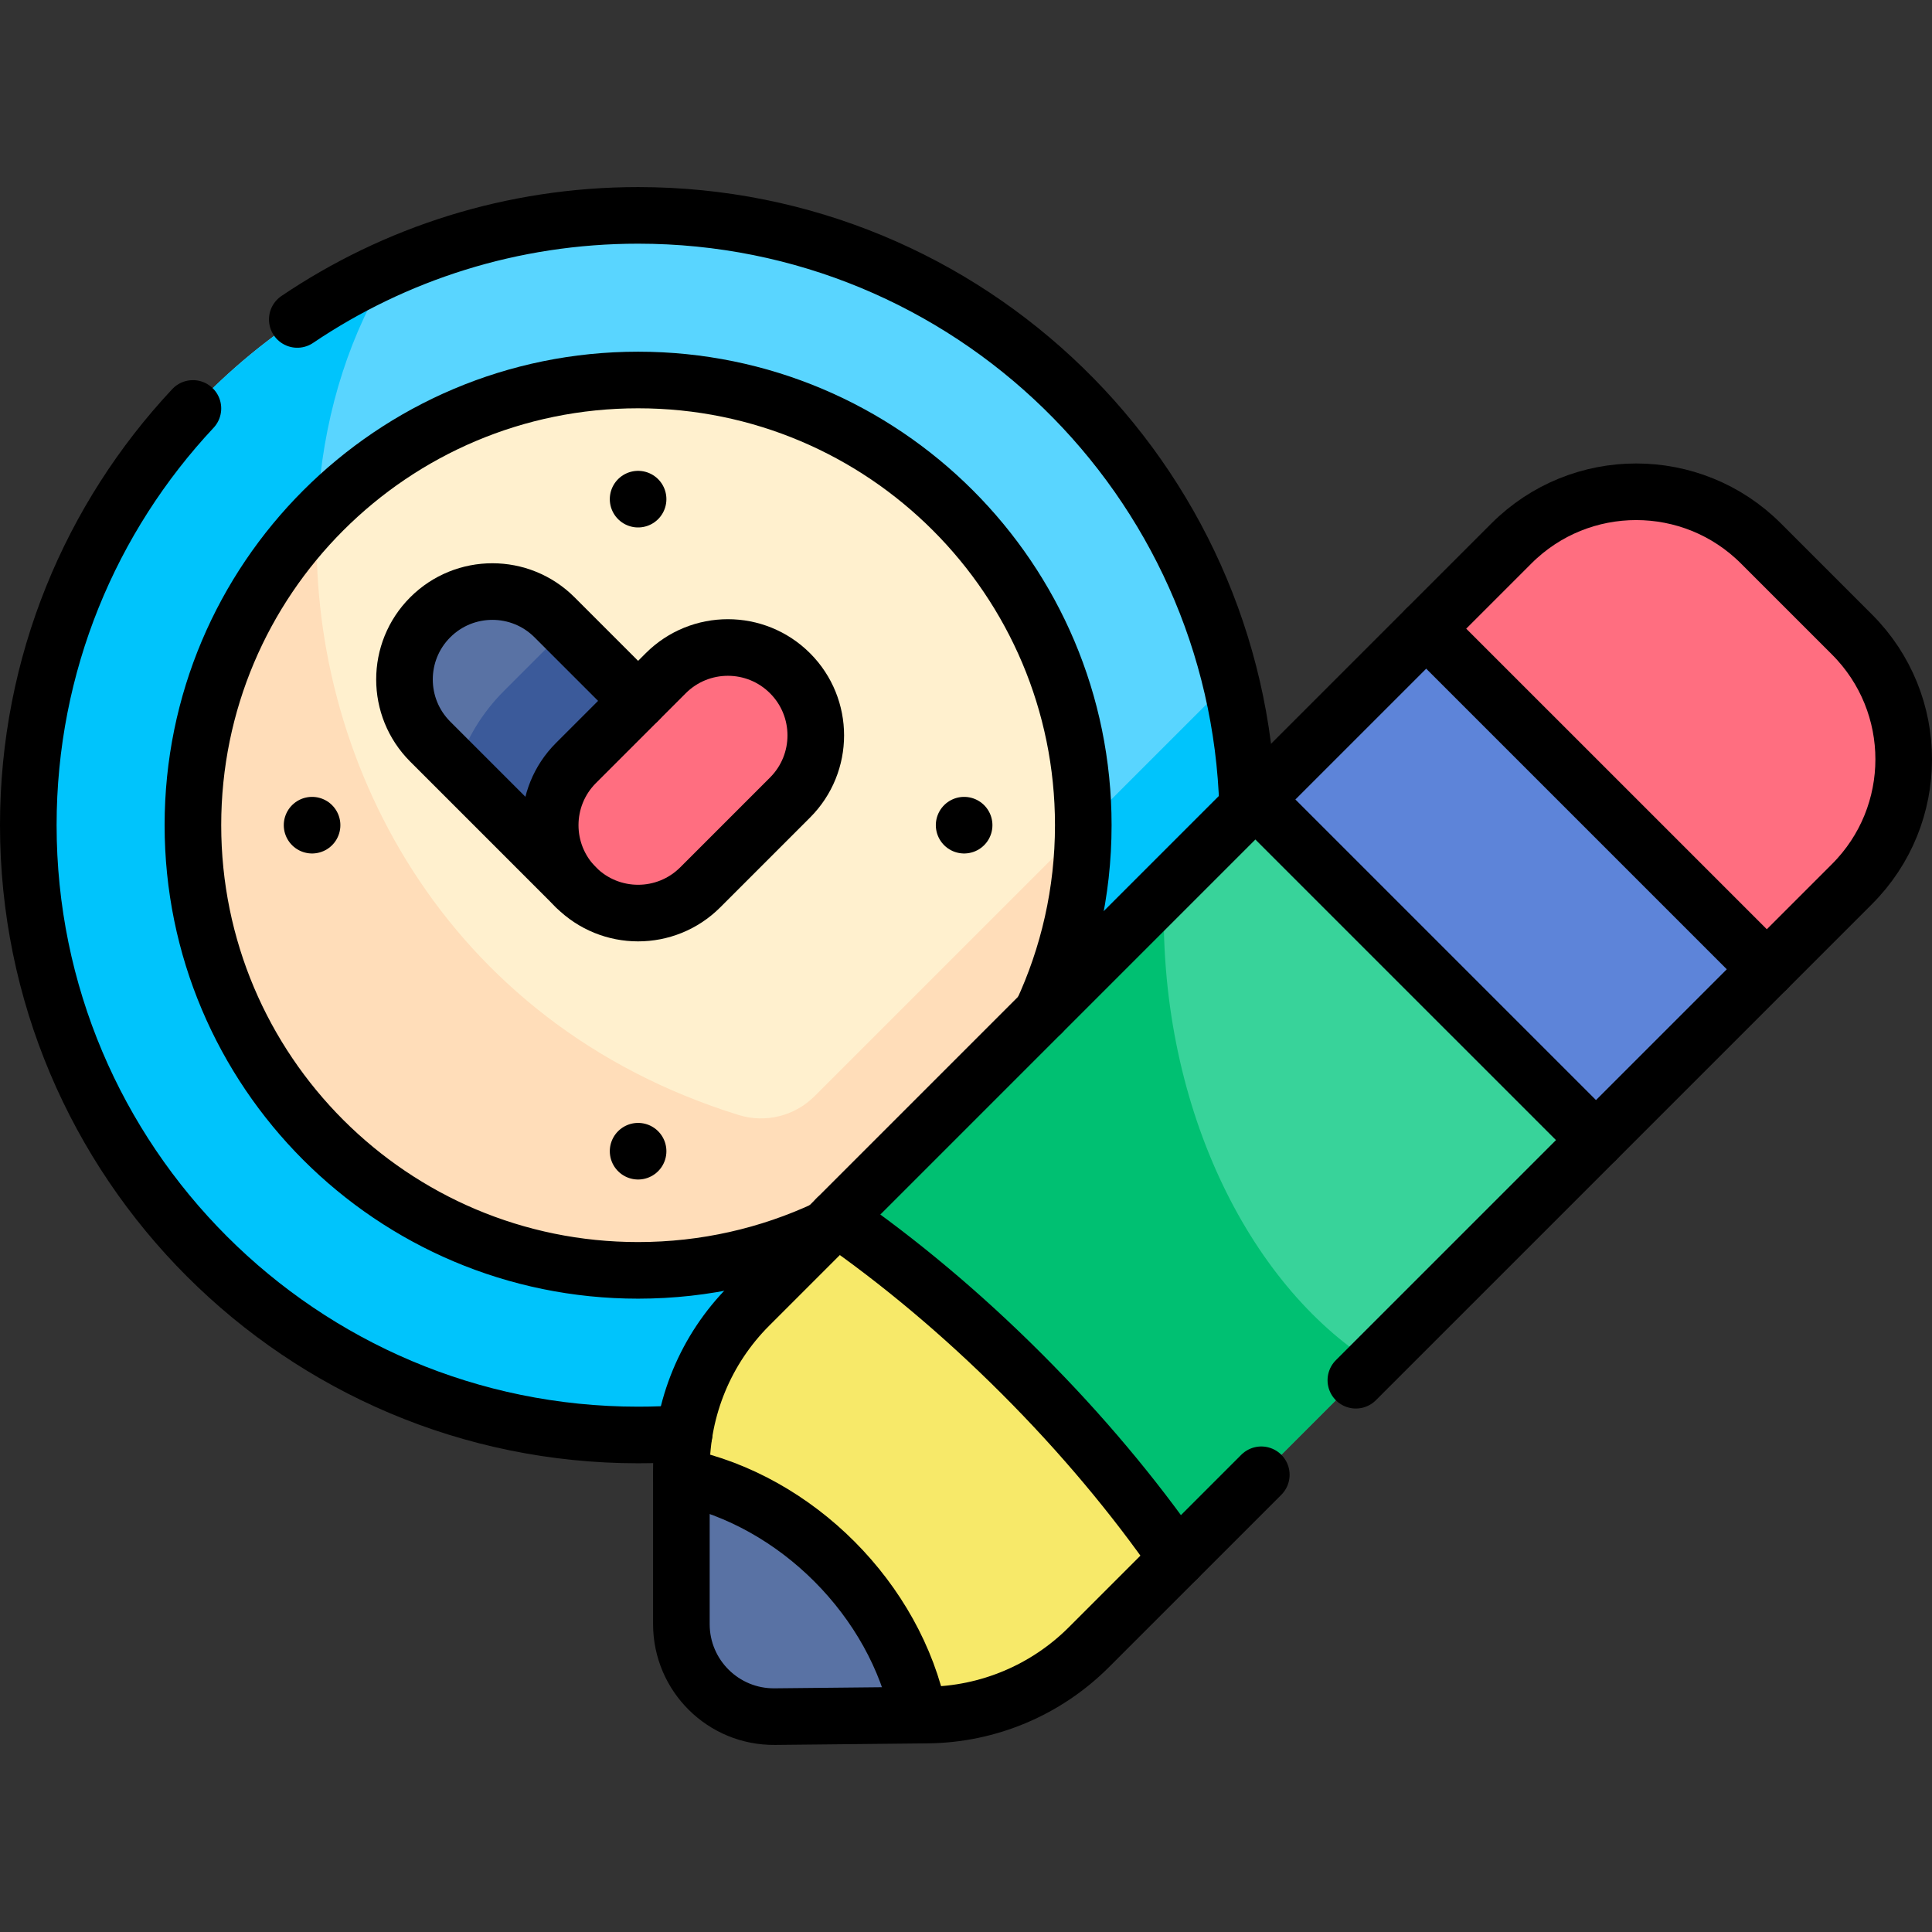
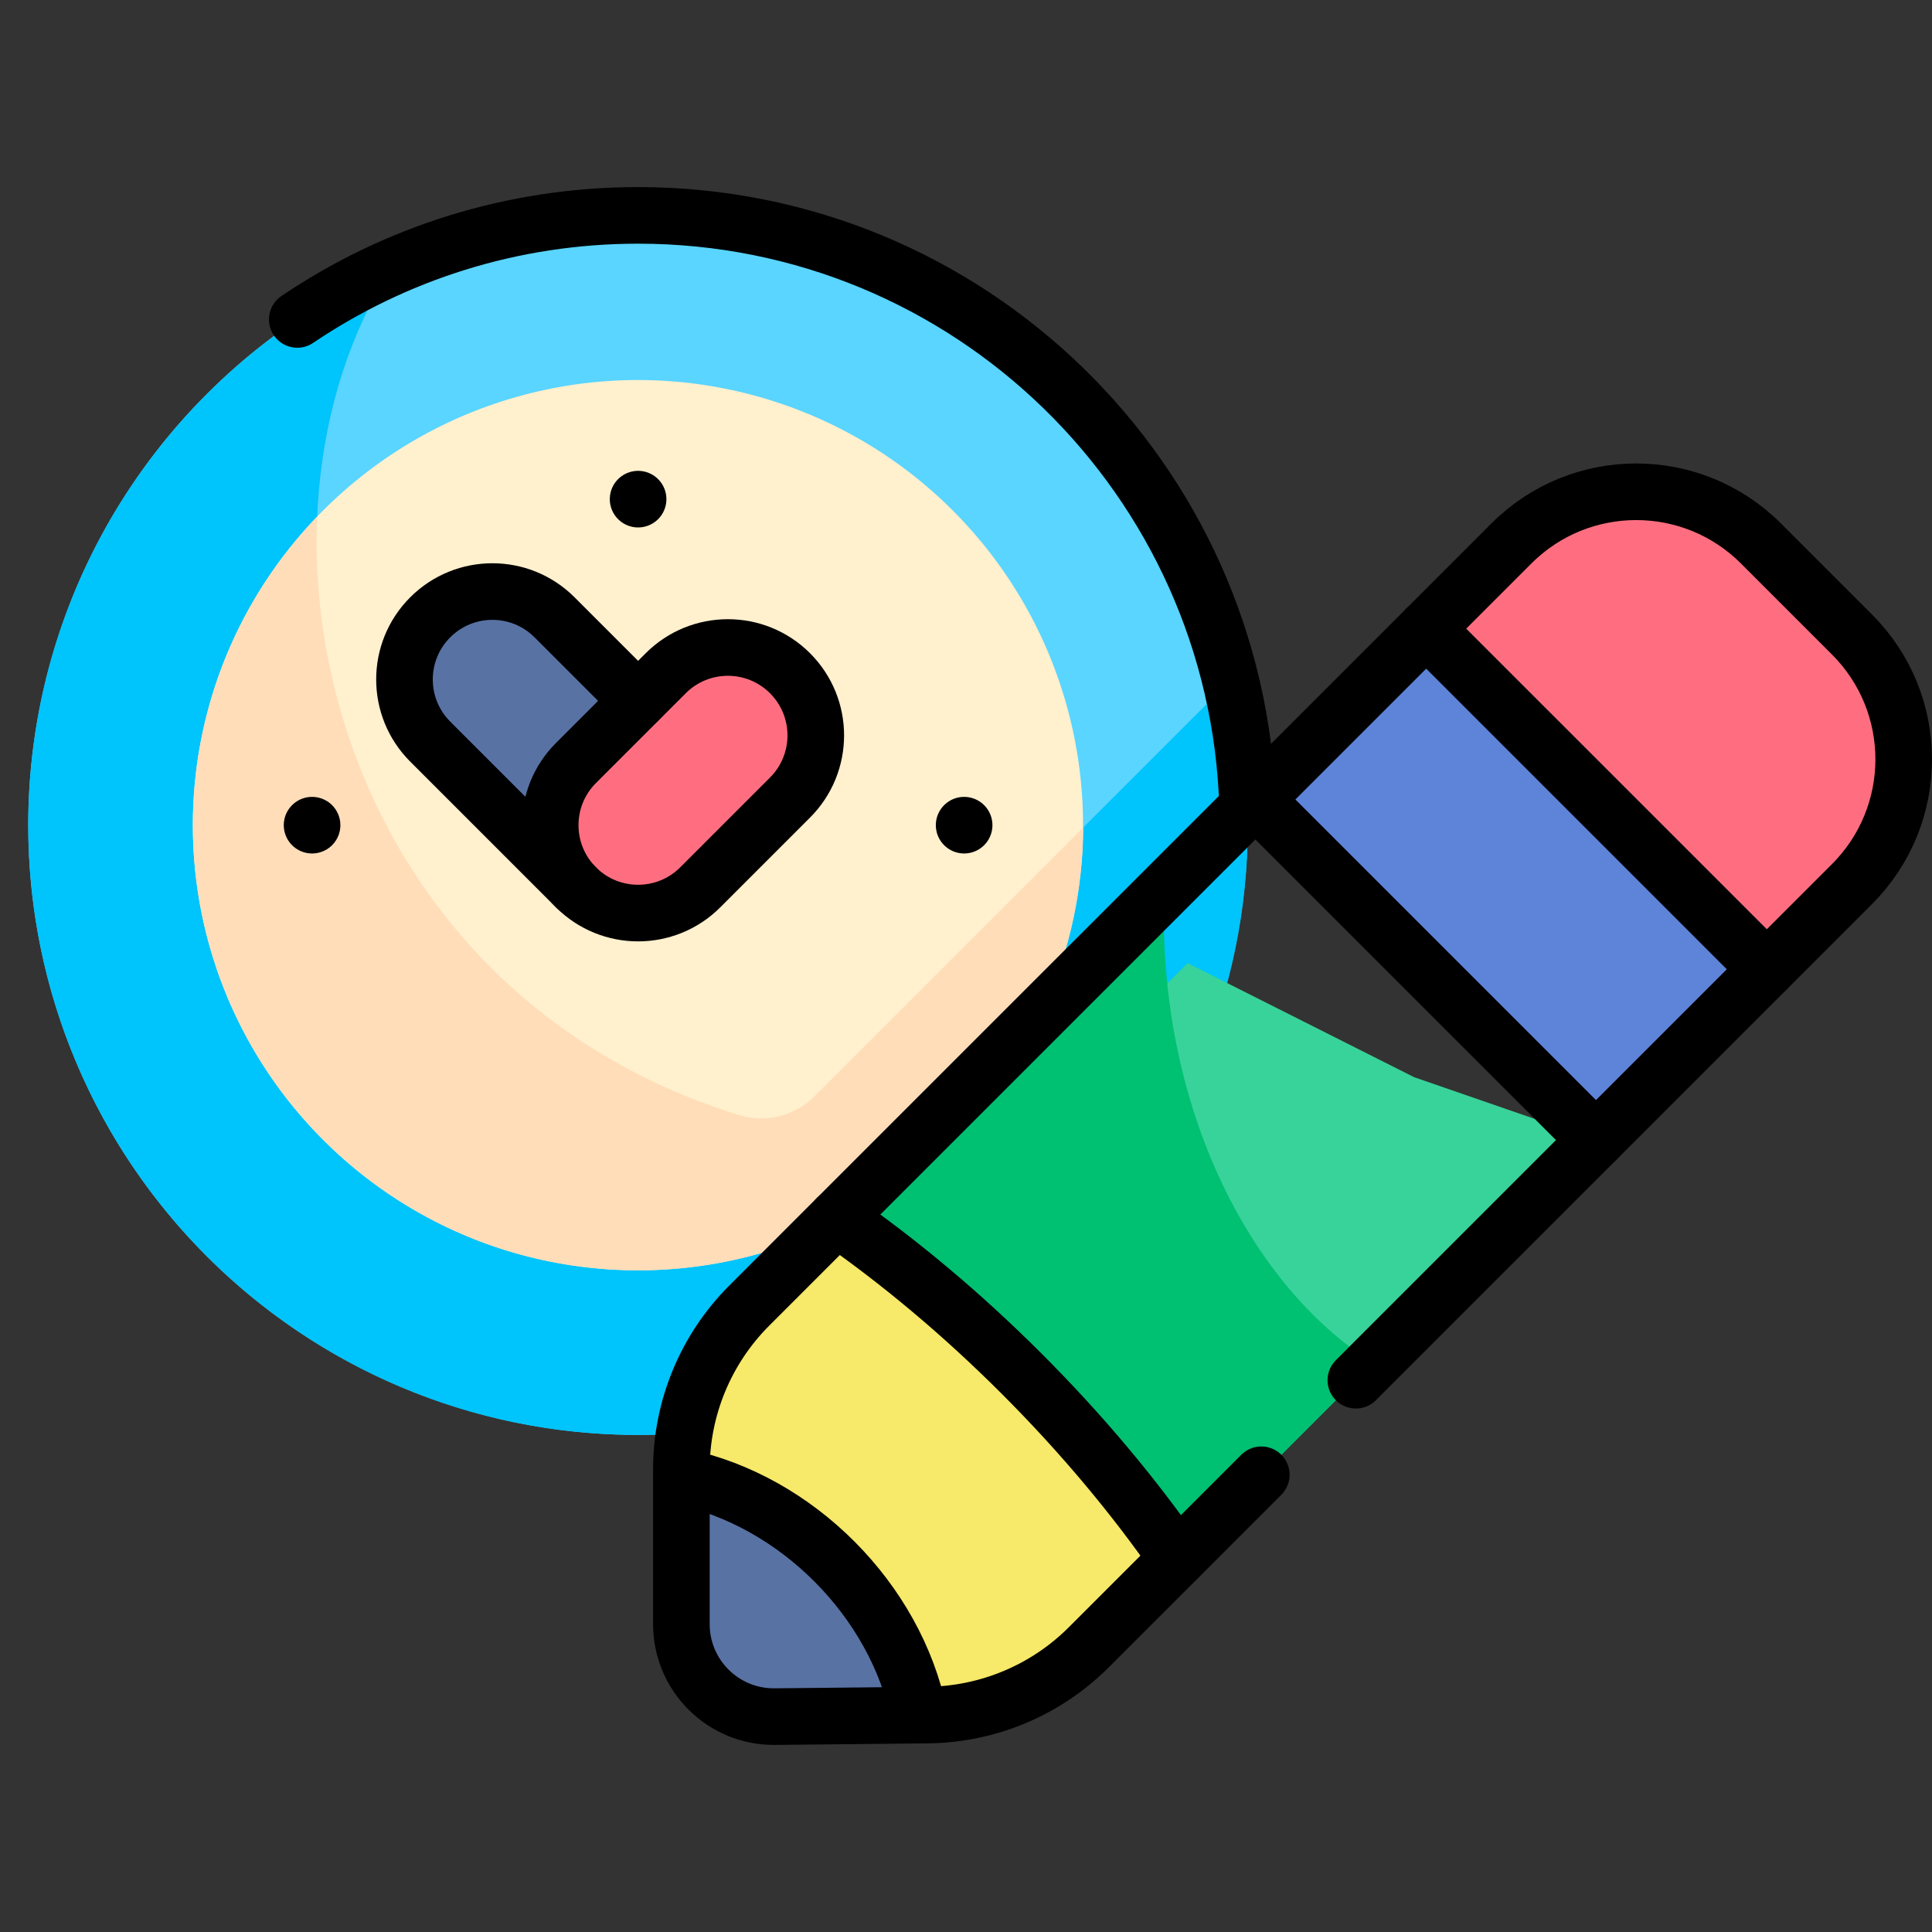
<svg xmlns="http://www.w3.org/2000/svg" version="1.1" id="Capa_1" x="0px" y="0px" viewBox="0 0 512 512" style="enable-background:new 0 0 512 512;" xml:space="preserve" width="512" height="512">
  <rect x="0" y="0" width="512" height="512" fill="#333333" stroke="none" />
  <g>
    <ellipse transform="matrix(0.707 -0.707 0.707 0.707 -105.101 183.624)" style="fill:#59D5FF;" cx="169.103" cy="218.68" rx="161.603" ry="161.603" />
    <path style="fill:#00C4FC;" d="M330.706,218.68c0-13.236-1.603-26.095-4.604-38.407L215.888,290.488&#10;&#09;&#09;c-5.26,5.26-13.008,7.215-20.112,5.008C86.992,261.707,60.288,139.005,103.774,70.838C47.069,95.932,7.5,152.681,7.5,218.68&#10;&#09;&#09;c0,89.251,72.352,161.603,161.603,161.603S330.706,307.931,330.706,218.68z" />
    <ellipse transform="matrix(0.707 -0.707 0.707 0.707 -105.101 183.624)" style="fill:#FFF0CE;" cx="169.103" cy="218.68" rx="117.979" ry="117.979" />
    <path style="fill:#FFDDB9;" d="M287.075,219.301l-71.187,71.187c-5.26,5.26-13.008,7.215-20.112,5.008&#10;&#09;&#09;C117.1,271.059,81.364,200.111,84.053,136.922c-20.39,21.206-32.929,50.017-32.929,81.758c0,65.158,52.821,117.979,117.979,117.979&#10;&#09;&#09;C234.054,336.66,286.74,284.173,287.075,219.301z" />
    <path style="fill:#5972A4;" d="M152.632,235.152l-38.617-38.617c-9.097-9.097-9.097-23.845,0-32.942&#10;&#09;&#09;c9.097-9.097,23.845-9.097,32.942,0l38.617,38.617L152.632,235.152z" />
-     <path style="fill:#3B5A9A;" d="M185.574,202.21l-35.563-35.563l-16.47,16.471c-5.833,5.833-10.048,12.849-12.44,20.503&#10;&#09;&#09;l31.531,31.531L185.574,202.21z" />
    <path style="fill:#FF6E80;" d="M209.367,211.359l-23.793,23.793c-9.097,9.097-23.845,9.097-32.942,0&#10;&#09;&#09;c-9.097-9.097-9.097-23.845,0-32.942l23.793-23.793c9.097-9.097,23.845-9.097,32.942,0&#10;&#09;&#09;C218.464,187.514,218.464,202.262,209.367,211.359z" />
    <g>
-       <path style="fill:#38D39A;" d="M422.953,302.137l-134.41,134.41c-11.348,11.348-26.692,17.796-42.739,17.96l-40.47,0.414&#10;&#09;&#09;&#09;c-13.633,0.14-24.759-10.873-24.759-24.507l0-41.025c0-16.266,6.462-31.865,17.963-43.367l134.151-134.151l60.036,30.23&#10;&#09;&#09;&#09;L422.953,302.137z" />
+       <path style="fill:#38D39A;" d="M422.953,302.137l-134.41,134.41c-11.348,11.348-26.692,17.796-42.739,17.96l-40.47,0.414&#10;&#09;&#09;&#09;c-13.633,0.14-24.759-10.873-24.759-24.507l0-41.025l134.151-134.151l60.036,30.23&#10;&#09;&#09;&#09;L422.953,302.137z" />
      <path style="fill:#00C072;" d="M308.517,236.042l-109.98,109.98c-11.502,11.501-17.963,27.101-17.963,43.367l0,41.025&#10;&#09;&#09;&#09;c0,13.634,11.126,24.647,24.759,24.507l40.47-0.414c16.048-0.164,31.391-6.612,42.74-17.96l75.333-75.333&#10;&#09;&#09;&#09;C330.902,340.466,306.52,292.32,308.517,236.042z" />
      <path style="fill:#F7E969;" d="M180.573,389.389l0,41.025c0,13.634,11.127,24.647,24.76,24.507l40.47-0.414&#10;&#09;&#09;&#09;c16.048-0.164,31.391-6.612,42.739-17.96l23.465-23.465c-11.421-16.435-25.271-33.055-41.241-49.025&#10;&#09;&#09;&#09;c-15.97-15.97-32.59-29.82-49.025-41.241l-23.205,23.205C187.035,357.524,180.573,373.124,180.573,389.389z" />
      <path style="fill:#5972A4;" d="M180.573,391.322v39.092c0,13.634,11.127,24.647,24.76,24.507l38.231-0.391&#10;&#09;&#09;&#09;C237.331,423.994,211.084,397.677,180.573,391.322z" />
      <path style="fill:#FF6E80;" d="M468.223,256.867l22.582-22.582c18.26-18.26,18.26-47.867,0-66.127l-24.139-24.139&#10;&#09;&#09;&#09;c-18.26-18.26-47.867-18.26-66.127,0l-22.582,22.582l33.139,57.126L468.223,256.867z" />
      <rect x="368.444" y="170.542" transform="matrix(0.707 -0.707 0.707 0.707 -48.434 351.81)" style="fill:#5D84D9;" width="64.021" height="127.655" />
    </g>
    <g>
      <path style="fill:none;stroke:#000000;stroke-width:15;stroke-linecap:round;stroke-linejoin:round;stroke-miterlimit:10;" d="&#10;&#09;&#09;&#09;M359.316,365.774l131.489-131.489c18.26-18.26,18.26-47.867,0-66.127l-24.139-24.138c-18.26-18.26-47.866-18.26-66.127,0&#10;&#09;&#09;&#09;L198.536,346.023c-11.502,11.501-17.963,27.101-17.963,43.367l0,41.025c0,13.634,11.126,24.647,24.76,24.507l40.47-0.414&#10;&#09;&#09;&#09;c16.048-0.164,31.392-6.612,42.739-17.96l45.717-45.717" />
      <path style="fill:none;stroke:#000000;stroke-width:15;stroke-linecap:round;stroke-linejoin:round;stroke-miterlimit:10;" d="&#10;&#09;&#09;&#09;M312.007,413.083c-11.421-16.435-25.271-33.055-41.241-49.025c-15.97-15.97-32.59-29.82-49.025-41.241" />
      <path style="fill:none;stroke:#000000;stroke-width:15;stroke-linecap:round;stroke-linejoin:round;stroke-miterlimit:10;" d="&#10;&#09;&#09;&#09;M243.564,454.53c-6.233-30.536-32.48-56.853-62.991-63.208" />
      <line style="fill:none;stroke:#000000;stroke-width:15;stroke-linecap:round;stroke-linejoin:round;stroke-miterlimit:10;" x1="332.687" y1="211.872" x2="422.953" y2="302.137" />
      <line style="fill:none;stroke:#000000;stroke-width:15;stroke-linecap:round;stroke-linejoin:round;stroke-miterlimit:10;" x1="468.223" y1="256.867" x2="377.957" y2="166.602" />
-       <path style="fill:none;stroke:#000000;stroke-width:15;stroke-linecap:round;stroke-linejoin:round;stroke-miterlimit:10;" d="&#10;&#09;&#09;&#09;M51.124,108.242C24.066,137.135,7.5,175.973,7.5,218.68c0,89.251,72.352,161.603,161.603,161.603&#10;&#09;&#09;&#09;c4.115,0,8.193-0.156,12.231-0.458" />
      <path style="fill:none;stroke:#000000;stroke-width:15;stroke-linecap:round;stroke-linejoin:round;stroke-miterlimit:10;" d="&#10;&#09;&#09;&#09;M330.632,213.927c-2.515-87.052-73.867-156.85-161.528-156.85c-33.456,0-64.537,10.167-90.324,27.579" />
-       <path style="fill:none;stroke:#000000;stroke-width:15;stroke-linecap:round;stroke-linejoin:round;stroke-miterlimit:10;" d="&#10;&#09;&#09;&#09;M276.078,268.481c7.056-15.131,11.004-32.003,11.004-49.8c0-65.158-52.821-117.979-117.979-117.979S51.124,153.522,51.124,218.68&#10;&#09;&#09;&#09;S103.945,336.66,169.103,336.66c17.797,0,34.669-3.948,49.8-11.004" />
      <path style="fill:none;stroke:#000000;stroke-width:15;stroke-linecap:round;stroke-linejoin:round;stroke-miterlimit:10;" d="&#10;&#09;&#09;&#09;M209.367,211.359l-23.793,23.793c-9.097,9.097-23.845,9.097-32.942,0c-9.097-9.097-9.097-23.845,0-32.942l23.793-23.793&#10;&#09;&#09;&#09;c9.097-9.097,23.845-9.097,32.942,0C218.464,187.514,218.464,202.262,209.367,211.359z" />
      <path style="fill:none;stroke:#000000;stroke-width:15;stroke-linecap:round;stroke-linejoin:round;stroke-miterlimit:10;" d="&#10;&#09;&#09;&#09;M169.103,185.738l-22.146-22.146c-9.097-9.097-23.845-9.097-32.942,0c-9.097,9.097-9.097,23.845,0,32.942l38.615,38.615" />
      <g>
        <line style="fill:none;stroke:#000000;stroke-width:15;stroke-linecap:round;stroke-linejoin:round;stroke-miterlimit:10;" x1="169.103" y1="132.279" x2="169.103" y2="132.279" />
        <line style="fill:none;stroke:#000000;stroke-width:15;stroke-linecap:round;stroke-linejoin:round;stroke-miterlimit:10;" x1="82.702" y1="218.68" x2="82.702" y2="218.68" />
-         <line style="fill:none;stroke:#000000;stroke-width:15;stroke-linecap:round;stroke-linejoin:round;stroke-miterlimit:10;" x1="169.103" y1="305.082" x2="169.103" y2="305.082" />
        <line style="fill:none;stroke:#000000;stroke-width:15;stroke-linecap:round;stroke-linejoin:round;stroke-miterlimit:10;" x1="255.504" y1="218.68" x2="255.504" y2="218.68" />
      </g>
    </g>
  </g>
</svg>